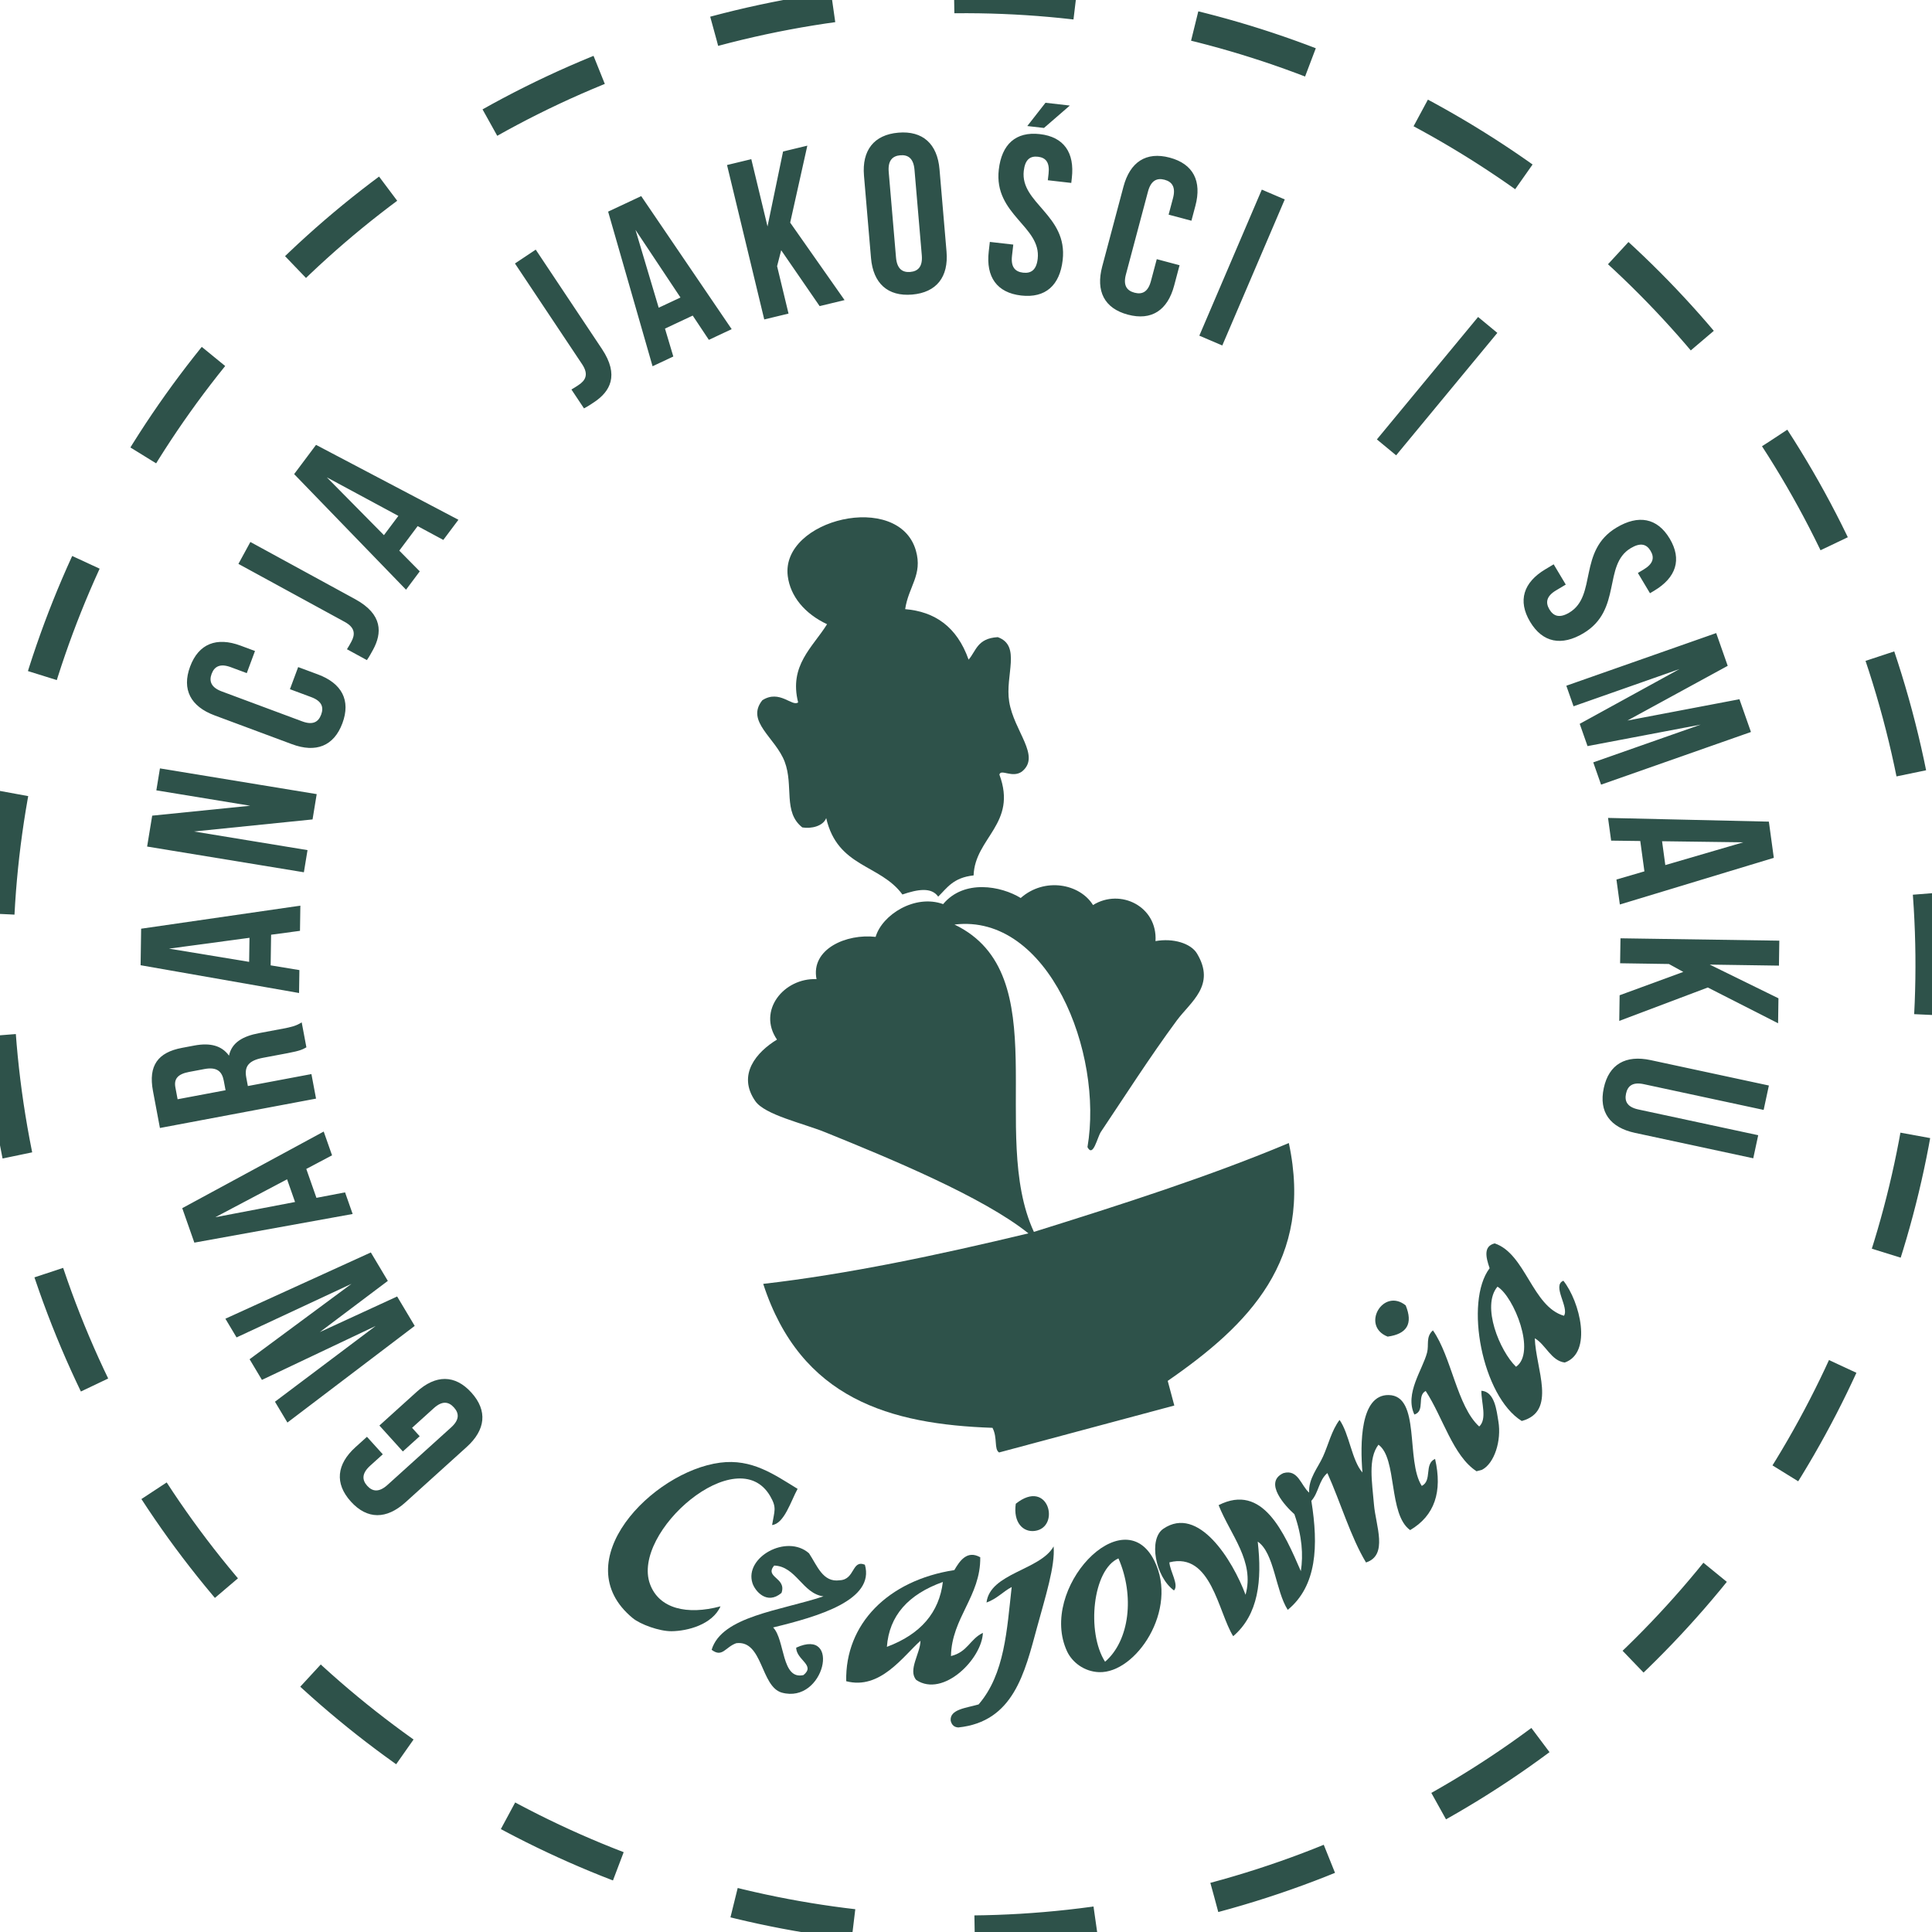
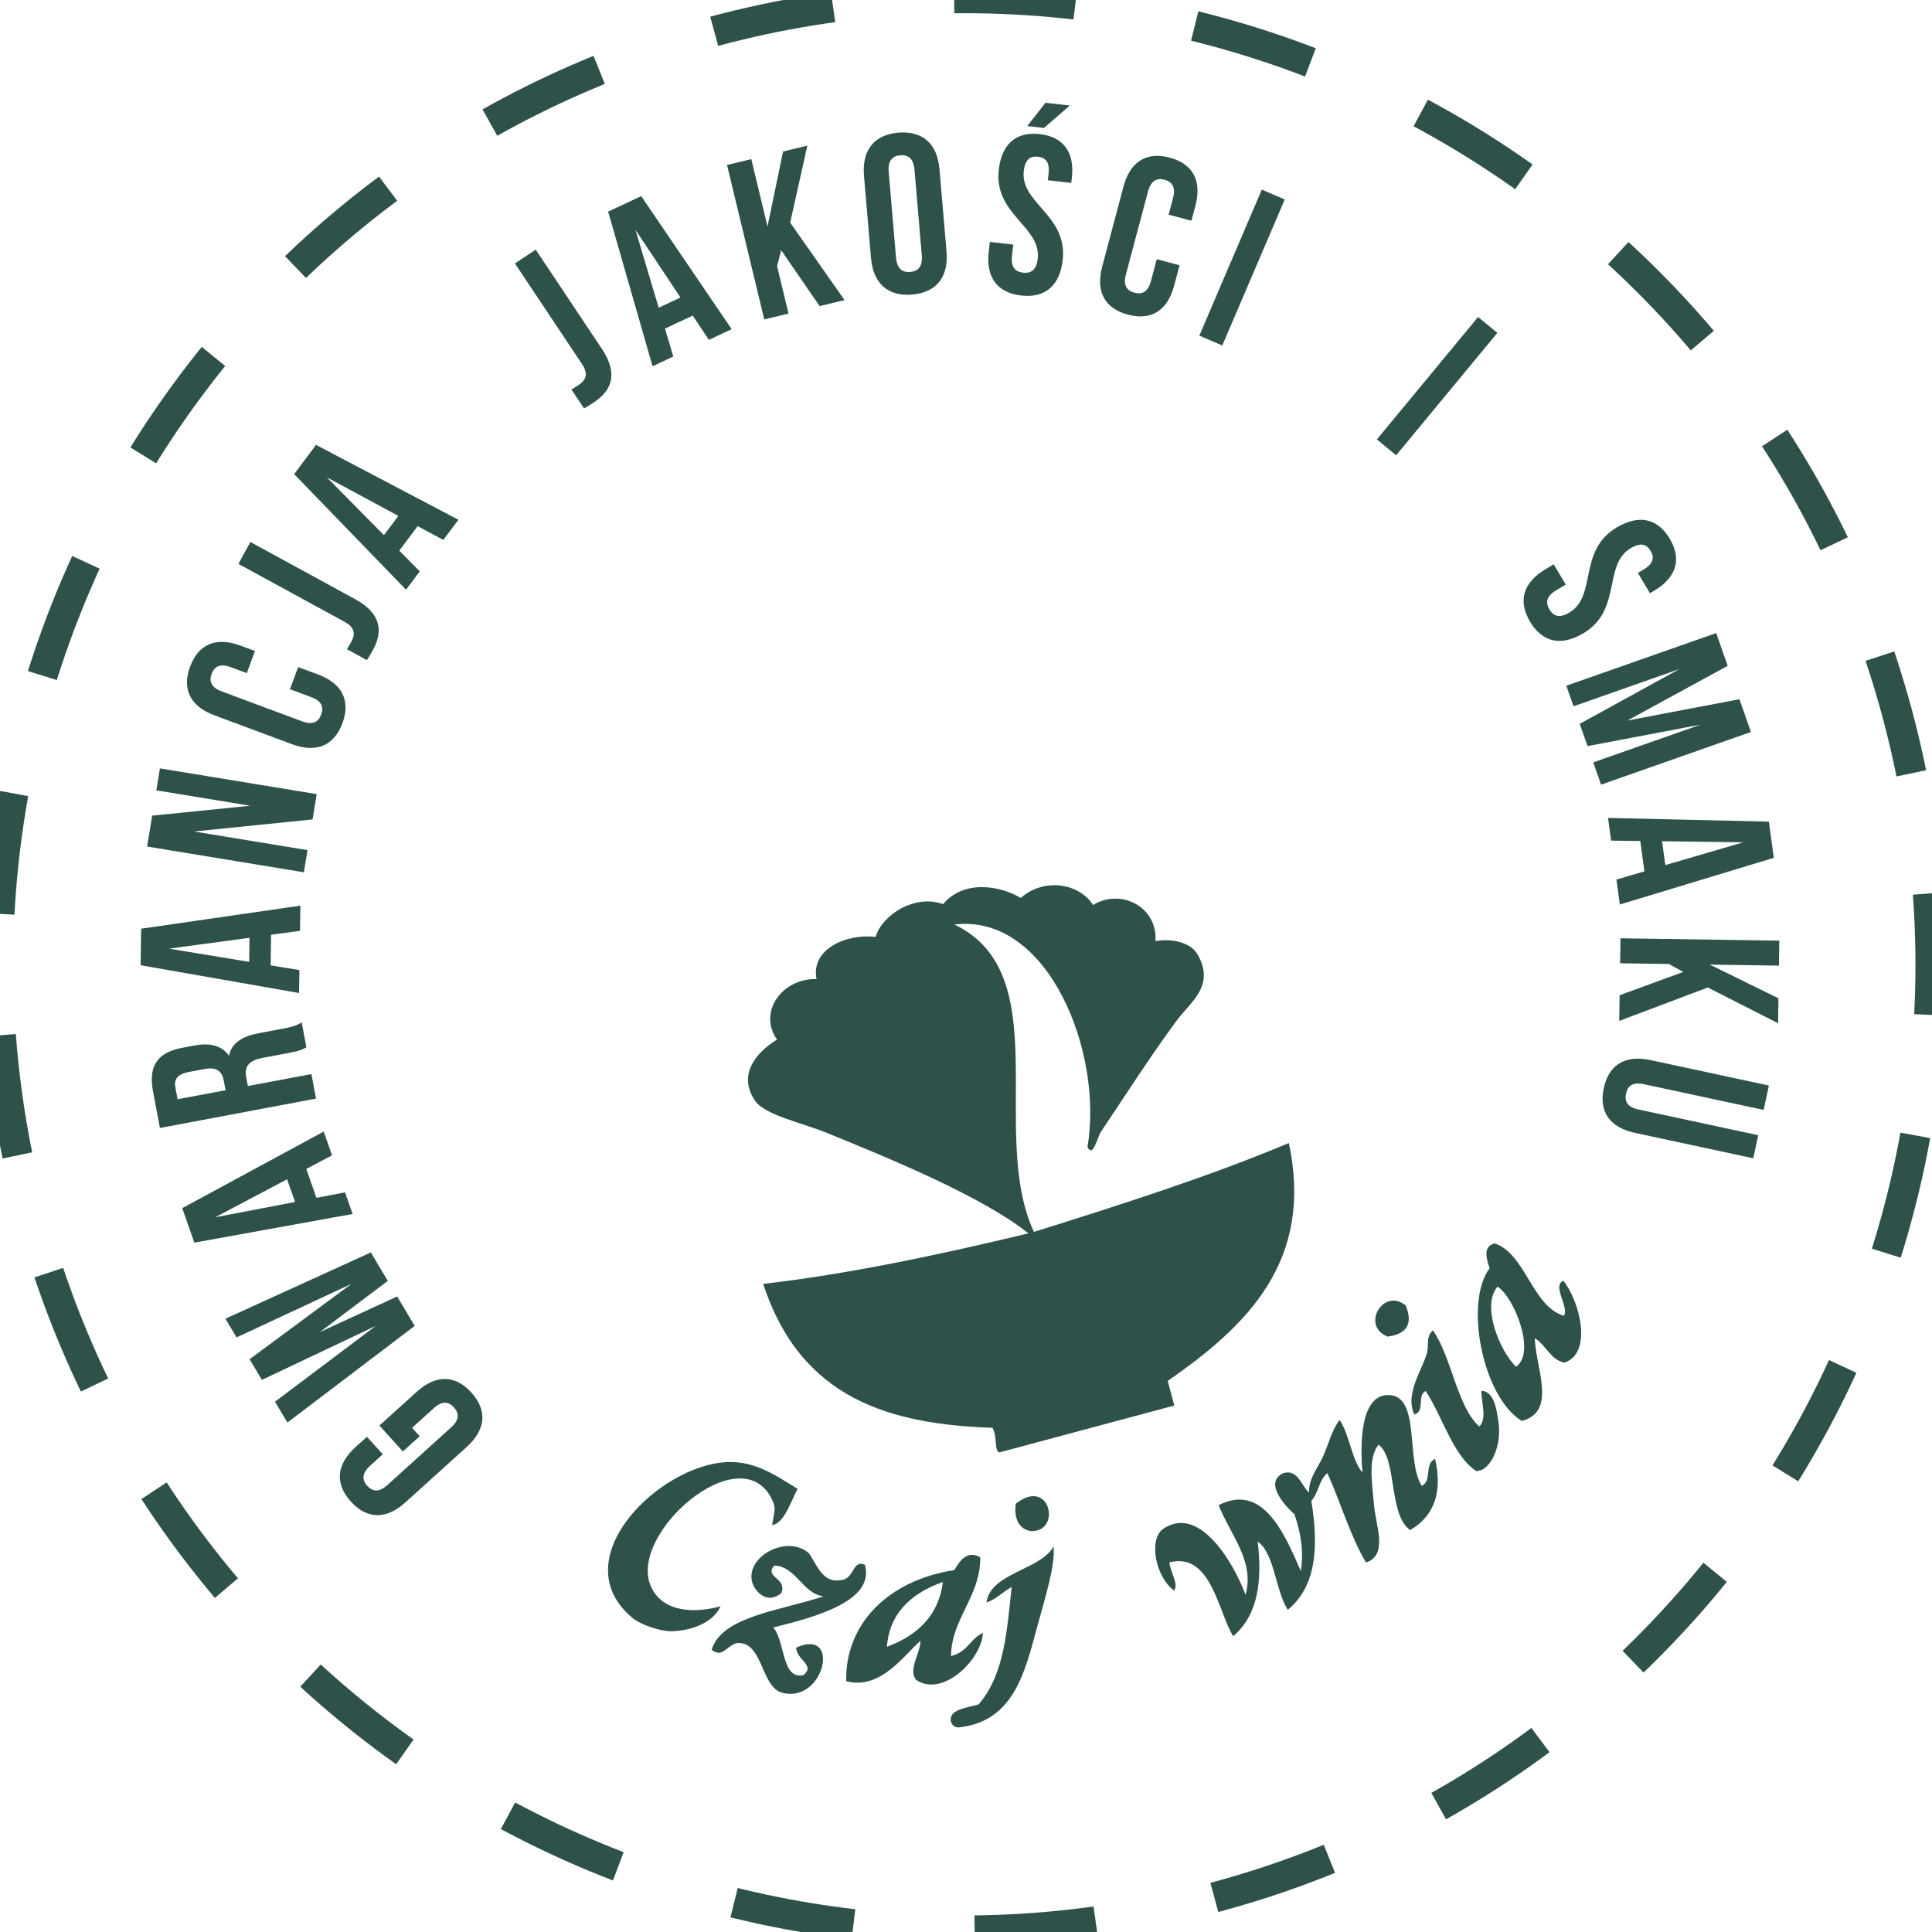
<svg xmlns="http://www.w3.org/2000/svg" xml:space="preserve" width="33.808mm" height="33.808mm" version="1.1" style="shape-rendering:geometricPrecision; text-rendering:geometricPrecision; image-rendering:optimizeQuality; fill-rule:evenodd; clip-rule:evenodd" viewBox="0 0 3380.8 3380.8">
  <defs>
    <style type="text/css">
   
    .str0 {stroke:#2E524A;stroke-width:52.92;stroke-miterlimit:22.926;stroke-dasharray:212.46 212.46}
    .fil1 {fill:none}
    .fil2 {fill:#2E524A}
    .fil0 {fill:#2E524A;fill-rule:nonzero}
   
  </style>
  </defs>
  <g id="Warstwa_x0020_1">
    <path class="fil0" d="M734.41 2513.26l-13.31 -14.72 37.99 -34.36c14.73,-13.31 25.9,-11.63 35.22,-1.32 9.32,10.32 9.88,21.59 -4.85,34.92l-111.35 100.66c-14.73,13.31 -26.2,11.89 -35.51,1.58 -9.33,-10.32 -9.59,-21.86 5.14,-35.17l22.09 -19.98 -27.69 -30.63 -20.04 18.11c-32.99,29.83 -36.92,63.37 -8.16,95.18 28.75,31.82 62.53,31.28 95.52,1.44l107.22 -96.93c33,-29.83 36.94,-63.37 8.18,-95.19 -28.76,-31.81 -62.53,-31.26 -95.53,-1.43l-65.4 59.12 41.02 45.36 29.46 -26.64zm-55.75 -271.84l-29.73 -49.77 -254.52 115.96 19.55 32.73 201.16 -93.79 -178.35 131.98 21.58 36.13 198.99 -94.34 -176.18 132.53 21.79 36.47 222.76 -169.14 -30.75 -51.48 -135.31 62.32 119.01 -89.6zm-359.75 -127.26l21.18 60.32 277.02 -50.13 -13.29 -37.84 -50.09 9.59 -17.75 -50.58 45.08 -23.83 -14.61 -41.59 -247.54 134.06zm57.77 15.9l125.67 -66.43 13.95 39.73 -139.62 26.7zm151.26 -341.07c-9.34,6.2 -19.03,8.43 -32.3,10.93l-42.14 7.92c-28.49,5.37 -47.86,16.27 -52.8,39.44 -12.57,-17.44 -32.6,-22.98 -60.71,-17.69l-21.46 4.04c-42.16,7.93 -59.23,30.95 -50.86,75.44l12.18 64.79 273.19 -51.39 -8.08 -42.94 -111.22 20.92 -2.79 -14.82c-3.67,-19.52 4.08,-29.86 29.45,-34.63l42.93 -8.08c22.24,-4.19 26.25,-6.56 32.83,-10.22l-8.22 -43.71zm-221.02 113.9c-2.87,-15.21 4.46,-23.46 23.98,-27.13l26.93 -5.07c21.85,-4.1 30.71,4.32 33.73,20.33l3.15 16.77 -83.91 15.79 -3.88 -20.69zm-59.94 -277.76l-0.94 63.92 277.28 48.62 0.6 -40.11 -50.31 -8.29 0.79 -53.61 50.54 -6.8 0.66 -44.07 -278.62 40.34zm48.73 34.88l140.88 -18.96 -0.63 42.1 -140.25 -23.14zm251.23 -226.11l7.26 -44.27 -274.31 -45.02 -6.3 38.41 164.2 26.94 -171.46 17.34 -8.88 54.07 274.31 45.01 6.37 -38.78 -198.68 -32.6 207.49 -21.1zm-39.58 -227.9l37.21 13.85c18.62,6.93 22.27,17.62 17.43,30.65 -4.85,13.03 -14.6,18.73 -33.21,11.8l-140.69 -52.37c-18.6,-6.92 -22.63,-17.74 -17.78,-30.77 4.85,-13.03 14.97,-18.58 33.58,-11.66l27.92 10.39 14.4 -38.71 -25.31 -9.42c-41.7,-15.52 -73.26,-3.53 -88.23,36.66 -14.95,40.2 1.1,69.9 42.79,85.42l135.47 50.42c41.69,15.52 73.27,3.54 88.23,-36.66 14.96,-40.19 -1.11,-69.9 -42.79,-85.42l-34.62 -12.88 -14.4 38.7zm134.64 -50.88c4.11,-5.89 6.97,-11.13 10.77,-18.1 15.8,-28.93 17.52,-61.92 -31.28,-88.55l-183.35 -100.08 -20.93 38.35 186.14 101.59c18.82,10.27 18.04,22.51 11.38,34.71 -2.29,4.18 -4.95,9.06 -7.59,13.06l34.86 19.02zm-88.97 -376.65l-38.32 51.17 195.8 202.26 24.04 -32.09 -35.83 -36.27 32.14 -42.92 44.89 24.2 26.43 -35.27 -249.15 -131.08zm18.94 56.85l125.13 67.44 -25.25 33.7 -99.88 -101.14zm449.97 -120.7c6.4,-3.31 11.35,-6.62 17.95,-11.02 27.44,-18.29 44.29,-46.7 13.44,-92.96l-115.85 -173.8 -36.35 24.22 117.62 176.46c11.89,17.84 5.51,28.3 -6.05,36.02 -3.97,2.64 -8.6,5.72 -12.78,8.03l22.02 33.05zm100.11 -371.44l-57.88 27.14 77.74 270.56 36.32 -17.03 -14.58 -48.86 48.53 -22.75 28.25 42.45 39.91 -18.71 -158.29 -232.8zm-10.01 59.07l78.73 118.35 -38.11 17.87 -40.62 -136.22zm322.24 133.39l43.63 -10.52 -95.17 -135.56 30.02 -134.68 -42.47 10.23 -27.2 131.15 -28.39 -117.74 -42.47 10.24 65.14 270.23 42.48 -10.24 -20.01 -83 7.17 -27.87 67.27 97.76zm120.89 -234.71c-1.68,-19.78 6.38,-28.05 20.23,-29.22 13.85,-1.18 23.2,5.6 24.88,25.37l12.76 149.57c1.68,19.79 -6.39,28.05 -20.23,29.23 -13.85,1.18 -23.2,-5.59 -24.89,-25.38l-12.75 -149.57zm-31.01 150.51c3.78,44.32 29.28,67.65 72.02,64.02 42.74,-3.65 63.92,-30.97 60.14,-75.28l-12.28 -144.03c-3.78,-44.33 -29.27,-67.65 -72.02,-64.01 -42.73,3.65 -63.91,30.95 -60.13,75.27l12.27 144.03zm223.62 -154.64c-9.03,78.91 74.59,99.26 68.09,156.07 -2.25,19.73 -11.75,25.85 -25.56,24.27 -13.81,-1.58 -21.68,-9.68 -19.42,-29.41l2.25 -19.72 -41.03 -4.69 -1.94 16.96c-5.05,44.19 14.16,71.97 56.77,76.84 42.62,4.87 67.59,-17.86 72.65,-62.06 9.01,-78.9 -74.59,-99.24 -68.1,-156.07 2.26,-19.72 11,-26.31 24.81,-24.73 13.81,1.58 20.84,9.97 18.59,29.7l-1.32 11.44 41.05 4.69 0.98 -8.69c5.06,-44.19 -13.76,-71.91 -55.98,-76.73 -42.2,-4.83 -66.79,17.94 -71.84,62.13l0 0zm81.71 -116.97l-31.83 40.73 29.19 3.34 45.25 -39.2 -42.61 -4.87zm194.74 273.67l-10.22 38.37c-5.11,19.2 -15.39,23.86 -28.83,20.28 -13.43,-3.58 -20.04,-12.73 -14.92,-31.93l38.61 -145.05c5.11,-19.19 15.5,-24.24 28.93,-20.66 13.44,3.57 19.94,13.13 14.83,32.3l-7.66 28.8 39.91 10.62 6.95 -26.1c11.45,-42.99 -3.51,-73.26 -44.96,-84.3 -41.45,-11.03 -69.48,7.8 -80.91,50.79l-37.2 139.67c-11.44,42.99 3.51,73.27 44.95,84.31 41.45,11.04 69.48,-7.81 80.93,-50.78l9.49 -35.7 -39.9 -10.62zm74.48 133.88l40.17 17.19 109.33 -255.58 -40.17 -17.18 -109.33 255.57zm310.7 181.55l33.68 27.84 177.1 -214.25 -33.67 -27.85 -177.11 214.26zm419.41 154.22c-68.19,40.73 -33.6,119.53 -82.7,148.85 -17.04,10.19 -27.67,6.35 -34.79,-5.58 -7.13,-11.93 -5.47,-23.1 11.57,-33.28l17.05 -10.19 -21.18 -35.46 -14.65 8.76c-38.19,22.82 -48.61,54.95 -26.61,91.76 21.99,36.82 55.22,42.88 93.4,20.07 68.19,-40.73 33.6,-119.52 82.69,-148.86 17.05,-10.18 27.6,-7.23 34.74,4.7 7.12,11.94 4.71,22.62 -12.34,32.8l-9.88 5.91 21.18 35.46 7.5 -4.49c38.19,-22.81 48.8,-54.59 27.01,-91.06 -21.79,-36.48 -54.81,-42.2 -92.99,-19.39l0 0zm194.5 241.99l-20.14 -57.33 -262.26 92.14 12.63 35.97 185.45 -65.16 -174.65 95.88 13.68 38.97 198.09 -37.61 -188.08 66.07 13.68 38.98 262.27 -92.14 -20.14 -57.32 -196.08 37.3 175.55 -95.75zm80.67 335.97l-8.64 -63.34 -281.44 -6.5 5.42 39.74 50.99 0.66 7.24 53.11 -48.95 14.3 5.96 43.68 269.42 -81.65zm-53.4 -27.17l-136.45 39.85 -5.69 -41.72 142.14 1.87zm-216.4 267.64l-0.66 44.89 154.97 -58.46 122.98 62.59 0.64 -43.69 -120.25 -58.97 121.11 1.8 0.65 -43.68 -277.95 -4.14 -0.65 43.68 85.37 1.28 25.22 13.87 -111.43 40.83zm261.19 157.95l-206.94 -44.46c-43.49,-9.34 -72.99,7.06 -82.01,49 -9,41.93 11.17,69 54.66,78.34l206.94 44.45 8.67 -40.38 -209.66 -45.03c-19.41,-4.18 -24.56,-14.2 -21.64,-27.79 2.92,-13.59 11.74,-20.64 31.15,-16.47l209.66 45.03 9.17 -42.69z" />
-     <path class="fil1 str0" d="M2125 3320.31c901.77,-241.63 1436.94,-1168.56 1195.31,-2070.33 -241.63,-901.79 -1168.56,-1436.94 -2070.33,-1195.31 -901.79,241.63 -1436.94,1168.54 -1195.31,2070.33 241.63,901.77 1168.54,1436.94 2070.33,1195.31z" />
+     <path class="fil1 str0" d="M2125 3320.31c901.77,-241.63 1436.94,-1168.56 1195.31,-2070.33 -241.63,-901.79 -1168.56,-1436.94 -2070.33,-1195.31 -901.79,241.63 -1436.94,1168.54 -1195.31,2070.33 241.63,901.77 1168.54,1436.94 2070.33,1195.31" />
    <g id="_1706419687600">
      <path class="fil2" d="M1843.73 2706.07c-23.46,41.79 -111.28,46.44 -117.44,98.22 18.63,-6.8 28.31,-18.75 44.06,-27.2 -8.42,74.77 -12.02,152.33 -57.9,205.48 -21.76,6.33 -50.79,8.47 -48.84,28.49 1.98,8.25 6.88,11.45 13.43,11.8 96.61,-10.05 116.02,-95.44 137.8,-175.54 14.33,-52.7 31.82,-107.1 28.89,-141.25z" />
-       <path class="fil2" d="M1957.17 2727.03c28.4,65 19.76,143.66 -23.42,180.85 -32.99,-51.91 -21.62,-161.28 23.42,-180.85zm-33.94 199.06c64.27,2.32 139.75,-109.28 96.56,-195.31 -54.53,-108.63 -203.42,49.92 -152.51,158.96 8.72,18.68 29.51,35.4 55.95,36.35z" />
      <path class="fil2" d="M2157.96 2863.19c44.29,-37.86 50.69,-97.61 42.93,-165.53 29.12,19.7 31.18,86.26 52.54,119.41 51.06,-42.05 53.92,-111.94 41.3,-190.76 12.87,-14.17 12.88,-35.76 28.05,-48.6 23.08,51.22 40.7,111.87 67.6,156.46 39.3,-12.63 16.94,-64.88 13.93,-101.29 -3.3,-39.86 -10.77,-80.38 7.86,-104.79 33.31,24 16.86,121.96 55.45,149.44 42.79,-25.24 56.8,-67.07 43.62,-124.64 -19.63,8.91 -4.57,37.86 -23.27,47.31 -28.57,-44.27 -1.37,-158.18 -58.01,-159.02 -50.04,-0.75 -49.84,85.68 -45.84,135.51 -18.74,-21.32 -22.94,-67.81 -40.04,-91.96 -14.1,18.76 -19.39,43.1 -29,64.24 -8.9,19.6 -25.6,38.44 -24.21,62.96 -14.41,-12.44 -19.2,-41.54 -45.08,-34.12 -35.86,16.43 4.85,59.21 19.25,71.85 13.64,38.92 15.67,71.13 11.31,99.67 -29.19,-67.15 -66.63,-154.71 -143.9,-115.48 20.92,52.5 63.52,98.07 47.15,156.8 -22.54,-60.21 -82.32,-157.47 -143.9,-115.47 -26.46,18.04 -13.88,84.23 18.66,107.95 9.15,-9.56 -7.14,-33.82 -8.04,-49.19 73.31,-18.57 85.35,87.41 111.64,129.25z" />
      <path class="fil2" d="M1649.9 2768.29c-6.39,52.99 -38.32,91.25 -97.94,113.52 3.96,-54.4 37.28,-91.86 97.94,-113.52zm-39.17 102.91c-0.09,21.64 -22.6,51.6 -7.26,68.69 47.09,31.11 114.73,-36.88 116.5,-82.56 -22.91,11.07 -26.4,33.35 -55.86,40.63 1.14,-66.82 52.16,-104.85 51.23,-172.88 -23.09,-13 -35.93,6.37 -45.34,22.41 -116.34,17.99 -191.36,94.61 -189.21,194.46 59.38,15.59 99.28,-43.45 129.94,-70.75z" />
      <path class="fil2" d="M1393.19 2883.27c0.62,21.9 34.36,30.42 12.83,47.91 -38.95,9.03 -31.99,-61.47 -53.12,-83.31 79.27,-19.21 178.37,-47.94 160.55,-109.77 -23.16,-9.42 -16.94,26.13 -44.05,27.21 -29.46,4.28 -39.29,-25.48 -53.72,-47.21 -39.06,-34.49 -113.48,7.11 -98.98,52.18 4.5,13.96 25.34,38.8 50.81,17.19 9.51,-26.84 -30.27,-26.91 -12.83,-47.9 38.45,1.21 49.8,49.34 86.32,53.88 -75.68,25.14 -178.07,34.86 -195.72,93.52 18.82,14.34 23.94,-4.87 43.12,-11.55 46.52,-5.76 42.53,75.94 79.65,86.48 74.94,20.58 104.36,-115.12 25.14,-78.63z" />
      <path class="fil2" d="M2592.24 2433.64c-0.14,21.51 10.44,49.21 -3.76,62.62 -38.94,-35.43 -48.35,-122 -81.03,-168.26 -12.78,11.4 -6.7,25.08 -10.17,38.66 -7.66,29.97 -39.75,71.94 -22.24,108.64 19.49,-6.3 3.72,-32.95 19.76,-41.23 30.15,45.96 47.75,113.69 88.98,140.46 3.2,-0.86 6.39,-1.72 9.59,-2.57 21.57,-11.11 34.33,-50.7 28.64,-84.69 -3.11,-18.53 -6.2,-52.13 -29.77,-53.63z" />
      <path class="fil2" d="M2620.45 2251.51c28.62,17.47 68.29,115.24 32.45,140.2 -28.59,-27.76 -61.07,-106.52 -32.45,-140.2zm65.29 90.33c19.23,11.09 28.51,39.44 52.43,42.43 48.94,-17.05 26.52,-106.65 -2.41,-143.12 -20.48,8.4 10.51,46.55 1.04,61.33 -55.58,-15.96 -66.98,-108.43 -121.23,-126.68 -19.59,4.89 -15.89,23.23 -8.88,43.46 -44.59,58.78 -13.05,224.44 56.21,267.32 62.21,-16.73 24.51,-91.14 22.84,-144.74z" />
      <path class="fil2" d="M1260.84 2810.92c-58.7,15.71 -107.53,4.13 -123.36,-38.83 -33.48,-90.91 153.02,-253 210.35,-153.91 11.75,20.31 7.41,25.17 3.25,50.48 21.28,-2.31 33.03,-42.23 44.65,-63.32 -41.31,-25.29 -80.05,-53.04 -135.51,-45.84 -118.85,15.43 -272.42,173.66 -153.01,272.05 13.48,11.11 46.8,23.08 67.75,22.92 27.79,-0.21 71.44,-11.37 85.88,-43.55z" />
      <path class="fil2" d="M1777.52 2631.4c-4.8,33.15 13,50.26 33.28,47.55 45.72,-6.08 24.2,-93.46 -33.28,-47.55z" />
      <path class="fil2" d="M1748.34 2541.67c102.2,-27.38 204.4,-54.77 306.59,-82.15 -3.85,-14.37 -7.7,-28.74 -11.55,-43.12 141.52,-97.82 255.57,-211.49 211.95,-416.2 -138.07,57.97 -291.4,107.13 -446.11,155.48 -80.09,-172.95 41.38,-451.45 -138.97,-537.81 164.21,-19.91 261.01,224.13 232.71,389.47 9.96,19.21 16.99,-17.01 23.61,-26.86 38.64,-57.55 86.12,-131.79 132.66,-194.72 24.24,-32.77 68.96,-61.52 35.33,-117.28 -10.73,-17.77 -41.62,-27.21 -72.55,-21.64 3.75,-60.38 -61.18,-92.97 -109.33,-63.12 -23.31,-37.44 -84.83,-49.07 -126.53,-12.31 -34.22,-21.07 -99.17,-33.26 -135.76,10.7 -49.18,-17.84 -106.68,18.45 -118.13,57.33 -50.85,-5.97 -113.83,21.06 -103.42,73.92 -57.31,-2.26 -103.83,55.28 -69.19,105.83 -35.34,21.47 -70.29,61.15 -37.89,107.69 16.74,24.06 83.27,38.64 122.42,54.49 112.2,45.44 275.29,112.74 355.46,176.88 -159.84,38.38 -316.63,71.47 -464.08,88.4 65.69,201.85 222.58,245.72 401.23,251.9 9.24,17.99 2.33,37.31 11.55,43.12z" />
      <path class="fil2" d="M2428.24 2338.95c34.1,-4.6 44.62,-22.83 31.56,-54.67 -39.69,-31.73 -78.89,36.17 -31.56,54.67z" />
-       <path class="fil2" d="M1703.69 1531.89c2.31,-66.14 77.1,-90.46 45.16,-176.4 2.53,-10.66 22.7,6.88 39.6,-5.47 33.34,-27.4 -14.11,-70.11 -22.51,-122.33 -7.4,-46 21.59,-97.86 -19.95,-112.75 -36.09,2.11 -37.71,24.12 -51.05,39.35 -20.51,-57.99 -59.49,-84.02 -110.98,-88.35 5.86,-39.79 30.96,-60.03 18.73,-102.57 -30.07,-104.64 -236.69,-54.82 -224.2,44.68 4.45,35.45 29.79,65.98 68.78,84.25 -25.35,40.7 -66.9,72.05 -50.63,136.8 -10.32,8.22 -32.47,-23.05 -62.62,-3.77 -29.81,37.15 23.18,65.53 39.1,107.62 16.03,42.37 -3.29,88.04 30.81,114.96 15.97,2.72 36.57,-2.37 41.83,-16.34 20.05,86.84 94.06,80.22 133.38,133.7 26.89,-9.18 50.77,-13.14 62.61,3.75 15.57,-15.3 26.39,-33.36 61.94,-37.13z" />
    </g>
  </g>
</svg>